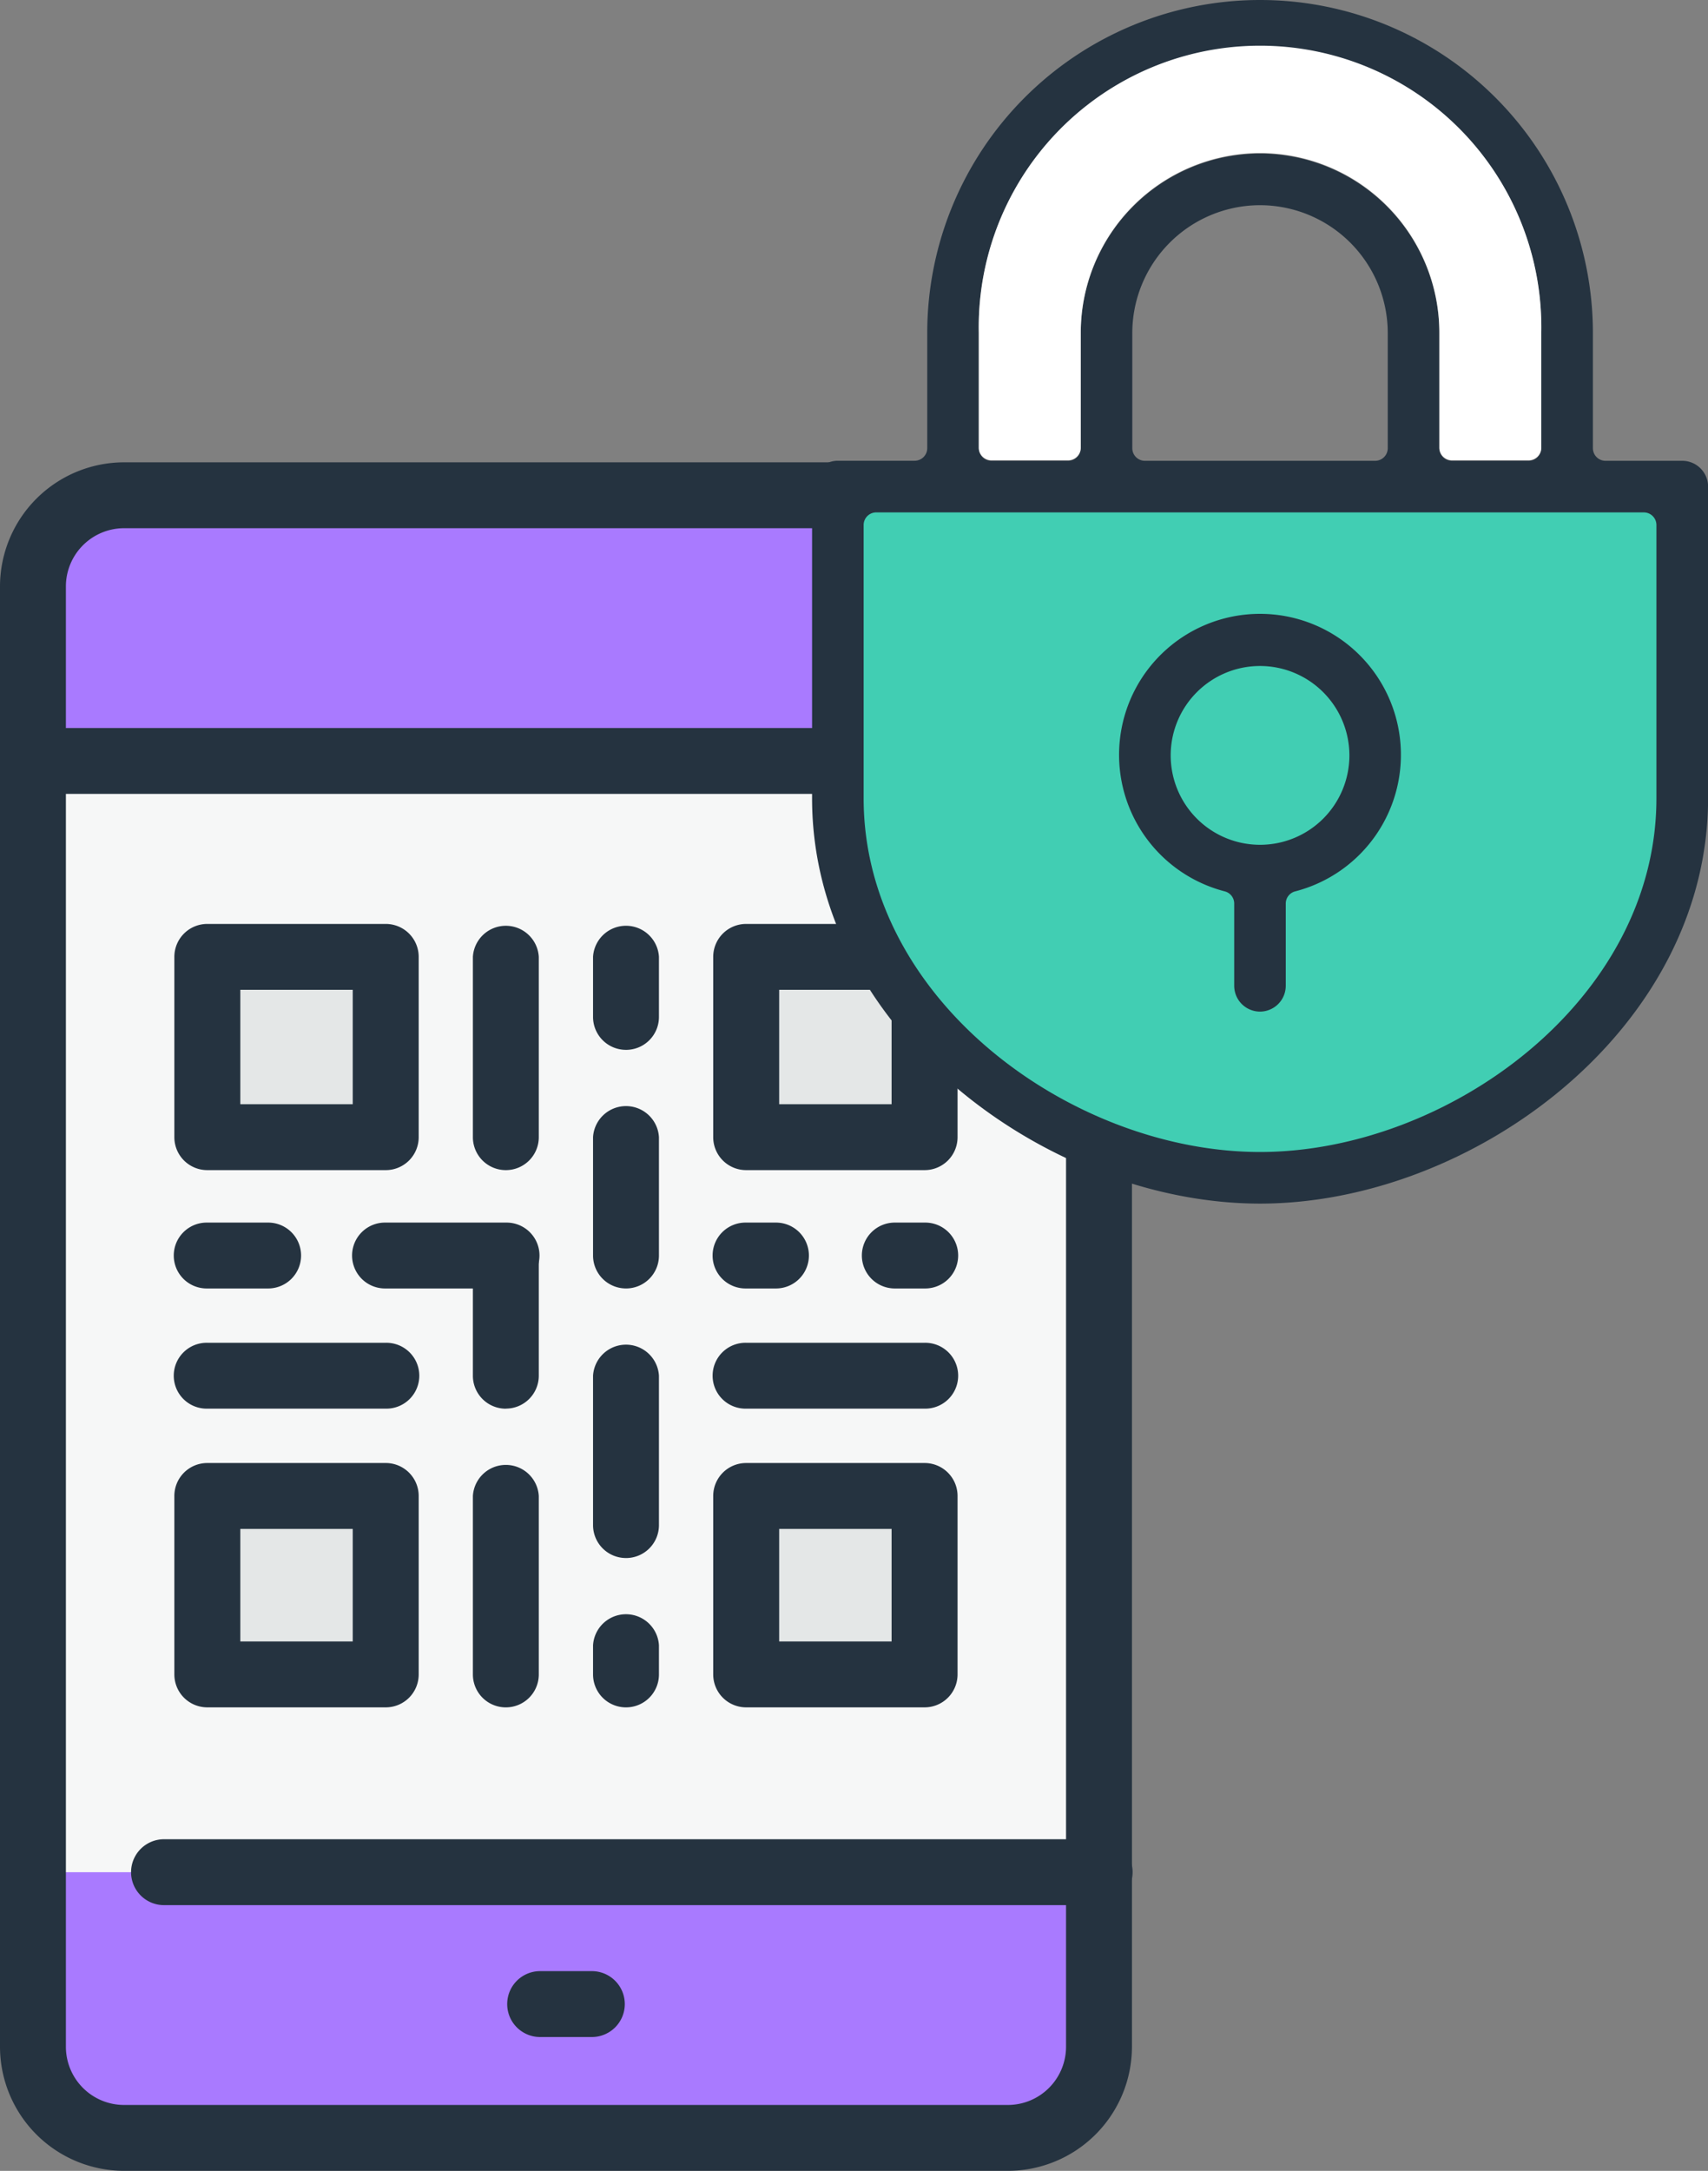
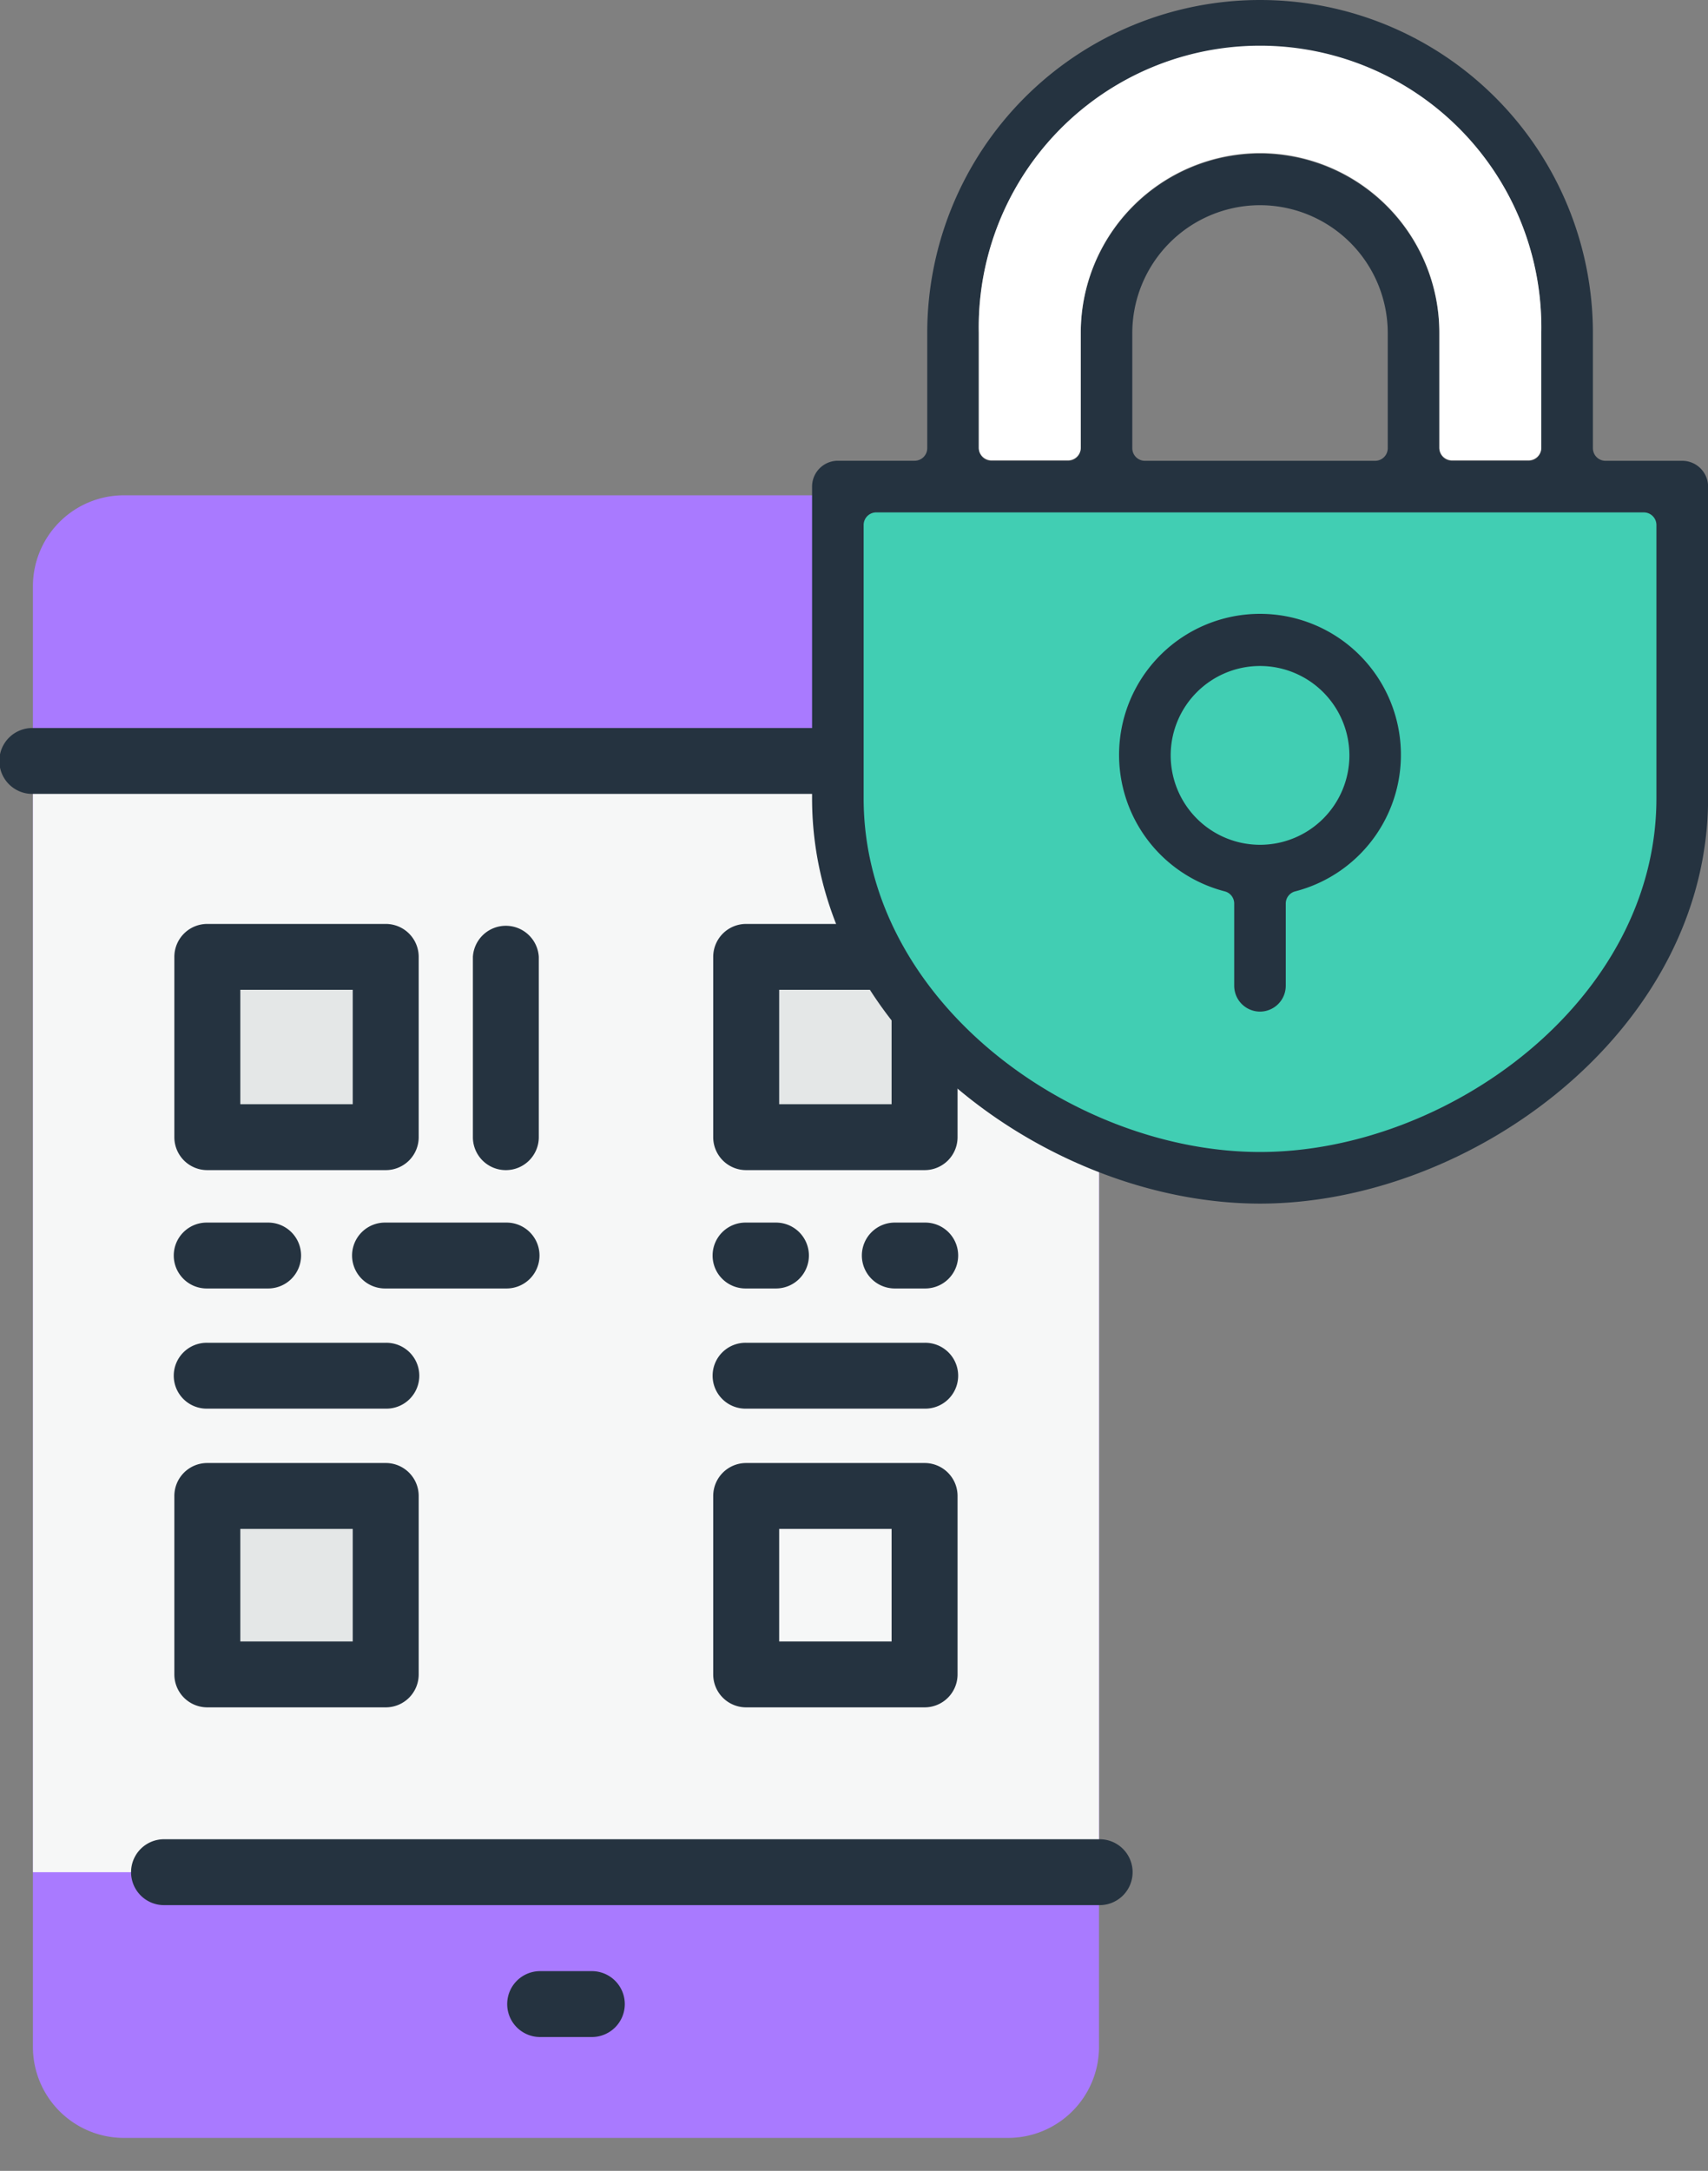
<svg xmlns="http://www.w3.org/2000/svg" width="119.007" height="151.176" viewBox="0 0 119.007 151.176">
  <rect x="0" y="0" width="119.007" height="151.176" fill="#808080" stroke="none" />
  <defs>
    <style>.a{fill:#a97aff;}.a,.e{fill-rule:evenodd;}.b{fill:#f6f7f7;}.c{fill:none;}.d,.e{fill:#e4e7e7;}.f{fill:#253340;}.g{fill:#41ceb3;}.h{fill:#fff;}</style>
  </defs>
  <g transform="translate(-200 -1822.165)">
    <g transform="translate(200 1822.165)">
      <g transform="translate(0 32.196)">
        <path class="a" d="M419.35,799.036h61.584a6.341,6.341,0,0,0,6.348-6.348V690.993a6.34,6.34,0,0,0-6.348-6.347H419.35A6.34,6.34,0,0,0,413,690.993V792.688a6.341,6.341,0,0,0,6.348,6.348Z" transform="translate(-410.707 -682.35)" />
        <rect class="b" width="74.279" height="77.385" transform="translate(2.295 20.798)" />
        <rect class="c" width="49.97" height="49.969" transform="translate(14.45 34.438)" />
        <rect class="d" width="12.425" height="12.559" transform="translate(14.45 34.438)" />
        <rect class="d" width="12.425" height="12.559" transform="translate(51.994 34.438)" />
        <rect class="d" width="12.425" height="12.425" transform="translate(14.45 71.983)" />
-         <path class="e" d="M493.271,797.2H505.7v12.425H493.271Z" transform="translate(-441.276 -725.213)" />
        <path class="f" d="M443.644,750H431.219a2.293,2.293,0,0,1-2.3-2.294V735.149a2.293,2.293,0,0,1,2.3-2.293h12.425a2.293,2.293,0,0,1,2.3,2.293v12.558A2.293,2.293,0,0,1,443.644,750Zm-10.129-4.587h7.833v-7.971h-7.833Z" transform="translate(-416.771 -700.71)" />
        <path class="f" d="M504.282,750H491.857a2.293,2.293,0,0,1-2.3-2.294V735.149a2.293,2.293,0,0,1,2.3-2.293h12.425a2.293,2.293,0,0,1,2.3,2.293v12.558A2.293,2.293,0,0,1,504.282,750Zm-10.129-4.587h7.833v-7.971h-7.833Z" transform="translate(-439.863 -700.71)" />
        <path class="f" d="M443.644,810.505H431.219a2.294,2.294,0,0,1-2.3-2.294V795.784a2.293,2.293,0,0,1,2.3-2.294h12.425a2.293,2.293,0,0,1,2.3,2.294v12.427A2.293,2.293,0,0,1,443.644,810.505Zm-10.129-4.588h7.833v-7.84h-7.833Z" transform="translate(-416.771 -723.802)" />
        <path class="f" d="M504.282,810.505H491.857a2.293,2.293,0,0,1-2.3-2.294V795.784a2.293,2.293,0,0,1,2.3-2.294h12.425a2.293,2.293,0,0,1,2.3,2.294v12.427A2.294,2.294,0,0,1,504.282,810.505Zm-10.129-4.588h7.833v-7.84h-7.833Z" transform="translate(-439.863 -723.802)" />
-         <path class="f" d="M464.813,800.206a2.293,2.293,0,0,1-2.3-2.294V785.485a2.3,2.3,0,0,1,4.592,0v12.427A2.294,2.294,0,0,1,464.813,800.206Zm0-20.8a2.293,2.293,0,0,1-2.3-2.293v-8.371a2.3,2.3,0,0,1,4.592,0v8.371A2.293,2.293,0,0,1,464.813,779.4Z" transform="translate(-429.564 -713.502)" />
-         <path class="f" d="M478.335,787.414a2.294,2.294,0,0,1-2.3-2.294v-2.028a2.3,2.3,0,0,1,4.592,0v2.028A2.293,2.293,0,0,1,478.335,787.414Zm0-10.4a2.293,2.293,0,0,1-2.3-2.294v-10.4a2.3,2.3,0,0,1,4.592,0v10.4A2.293,2.293,0,0,1,478.335,777.015Zm0-18.774a2.293,2.293,0,0,1-2.3-2.294v-8.24a2.3,2.3,0,0,1,4.592,0v8.24A2.293,2.293,0,0,1,478.335,758.241Zm0-16.615a2.293,2.293,0,0,1-2.3-2.294v-4.183a2.3,2.3,0,0,1,4.592,0v4.183A2.293,2.293,0,0,1,478.335,741.626Z" transform="translate(-434.714 -700.71)" />
        <path class="f" d="M443.644,784.551H431.219a2.294,2.294,0,1,1,0-4.587h12.425a2.294,2.294,0,1,1,0,4.587Z" transform="translate(-416.771 -718.65)" />
        <path class="f" d="M452.019,771.033h-8.375a2.294,2.294,0,1,1,0-4.587h8.375a2.294,2.294,0,1,1,0,4.587Zm-16.612,0h-4.187a2.294,2.294,0,1,1,0-4.587h4.187a2.294,2.294,0,1,1,0,4.587Z" transform="translate(-416.771 -713.502)" />
        <path class="f" d="M464.813,750a2.293,2.293,0,0,1-2.3-2.294V735.149a2.3,2.3,0,0,1,4.592,0v12.558A2.293,2.293,0,0,1,464.813,750Z" transform="translate(-429.564 -700.71)" />
        <path class="f" d="M504.282,771.033h-2.026a2.294,2.294,0,1,1,0-4.587h2.026a2.294,2.294,0,1,1,0,4.587Zm-10.4,0h-2.026a2.294,2.294,0,1,1,0-4.587h2.026a2.294,2.294,0,1,1,0,4.587Z" transform="translate(-439.863 -713.502)" />
        <path class="f" d="M504.282,784.551H491.857a2.294,2.294,0,1,1,0-4.587h12.425a2.294,2.294,0,1,1,0,4.587Z" transform="translate(-439.863 -718.65)" />
-         <path class="f" d="M479.521,799.917H417.938a8.652,8.652,0,0,1-8.642-8.641V689.583a8.653,8.653,0,0,1,8.642-8.645h61.583a8.653,8.653,0,0,1,8.645,8.645V791.277A8.652,8.652,0,0,1,479.521,799.917ZM417.938,685.526a4.058,4.058,0,0,0-4.051,4.057V791.277a4.057,4.057,0,0,0,4.051,4.053h61.583a4.058,4.058,0,0,0,4.053-4.053V689.583a4.058,4.058,0,0,0-4.053-4.057Z" transform="translate(-409.296 -680.938)" />
        <path class="f" d="M491.518,840.391h-65.1a2.294,2.294,0,1,1,0-4.587h65.1a2.294,2.294,0,1,1,0,4.587Z" transform="translate(-414.944 -739.916)" />
        <path class="f" d="M472.25,855.225h-3.51a2.294,2.294,0,1,1,0-4.587h3.51a2.294,2.294,0,1,1,0,4.587Z" transform="translate(-431.059 -745.565)" />
        <path class="f" d="M476.686,715.411H411.592a2.294,2.294,0,1,1,0-4.587h65.094a2.294,2.294,0,1,1,0,4.587Z" transform="translate(-409.296 -692.32)" />
      </g>
      <g transform="translate(56.582 0)">
        <path class="g" d="M0,0H58.895V17.058A30.723,30.723,0,0,1,28.172,47.78h0A28.172,28.172,0,0,1,0,19.609Z" transform="translate(2.017 34.337)" />
        <g transform="translate(0)">
          <g transform="translate(21.394 42.787)">
            <path class="f" d="M598.483,688.534a1.8,1.8,0,0,1-1.8-1.8V681.01a.877.877,0,0,0-.657-.849,9.819,9.819,0,1,1,4.907,0,.877.877,0,0,0-.658.849v5.728A1.8,1.8,0,0,1,598.483,688.534Zm0-24.068a6.226,6.226,0,1,0,6.226,6.226A6.233,6.233,0,0,0,598.483,664.466Z" transform="translate(-588.664 -660.874)" />
          </g>
          <path class="f" d="M585.324,675.588c-14.734,0-31.212-12.069-31.212-28.222V625.656a1.8,1.8,0,0,1,1.8-1.8h5.348a.878.878,0,0,0,.877-.878V614.96a23.19,23.19,0,0,1,46.38,0v8.022a.878.878,0,0,0,.878.878h5.348a1.8,1.8,0,0,1,1.8,1.8v21.709C616.537,663.518,600.058,675.588,585.324,675.588Zm-26.741-48.135a.878.878,0,0,0-.878.877v19.035c0,14.1,14.581,24.629,27.619,24.629s27.619-10.533,27.619-24.629V628.331a.878.878,0,0,0-.877-.877Zm26.741-24.986a12.508,12.508,0,0,1,12.493,12.493v8.022a.878.878,0,0,0,.878.878h5.349a.878.878,0,0,0,.877-.878V614.96a19.6,19.6,0,1,0-39.193,0v8.022a.878.878,0,0,0,.878.878h5.348a.878.878,0,0,0,.878-.878V614.96A12.508,12.508,0,0,1,585.324,602.467Zm0,3.593a8.91,8.91,0,0,0-8.9,8.9v8.022a.878.878,0,0,0,.877.878h16.045a.878.878,0,0,0,.877-.878V614.96A8.91,8.91,0,0,0,585.324,606.06Z" transform="translate(-554.112 -591.77)" />
        </g>
        <path class="h" d="M592.469,604.616a12.508,12.508,0,0,1,12.493,12.493v8.022a.878.878,0,0,0,.878.878h5.348a.878.878,0,0,0,.877-.878v-8.022a19.6,19.6,0,1,0-39.193,0v8.022a.878.878,0,0,0,.878.878H579.1a.878.878,0,0,0,.878-.878v-8.022A12.508,12.508,0,0,1,592.469,604.616Z" transform="translate(-561.256 -593.957)" />
      </g>
    </g>
  </g>
</svg>